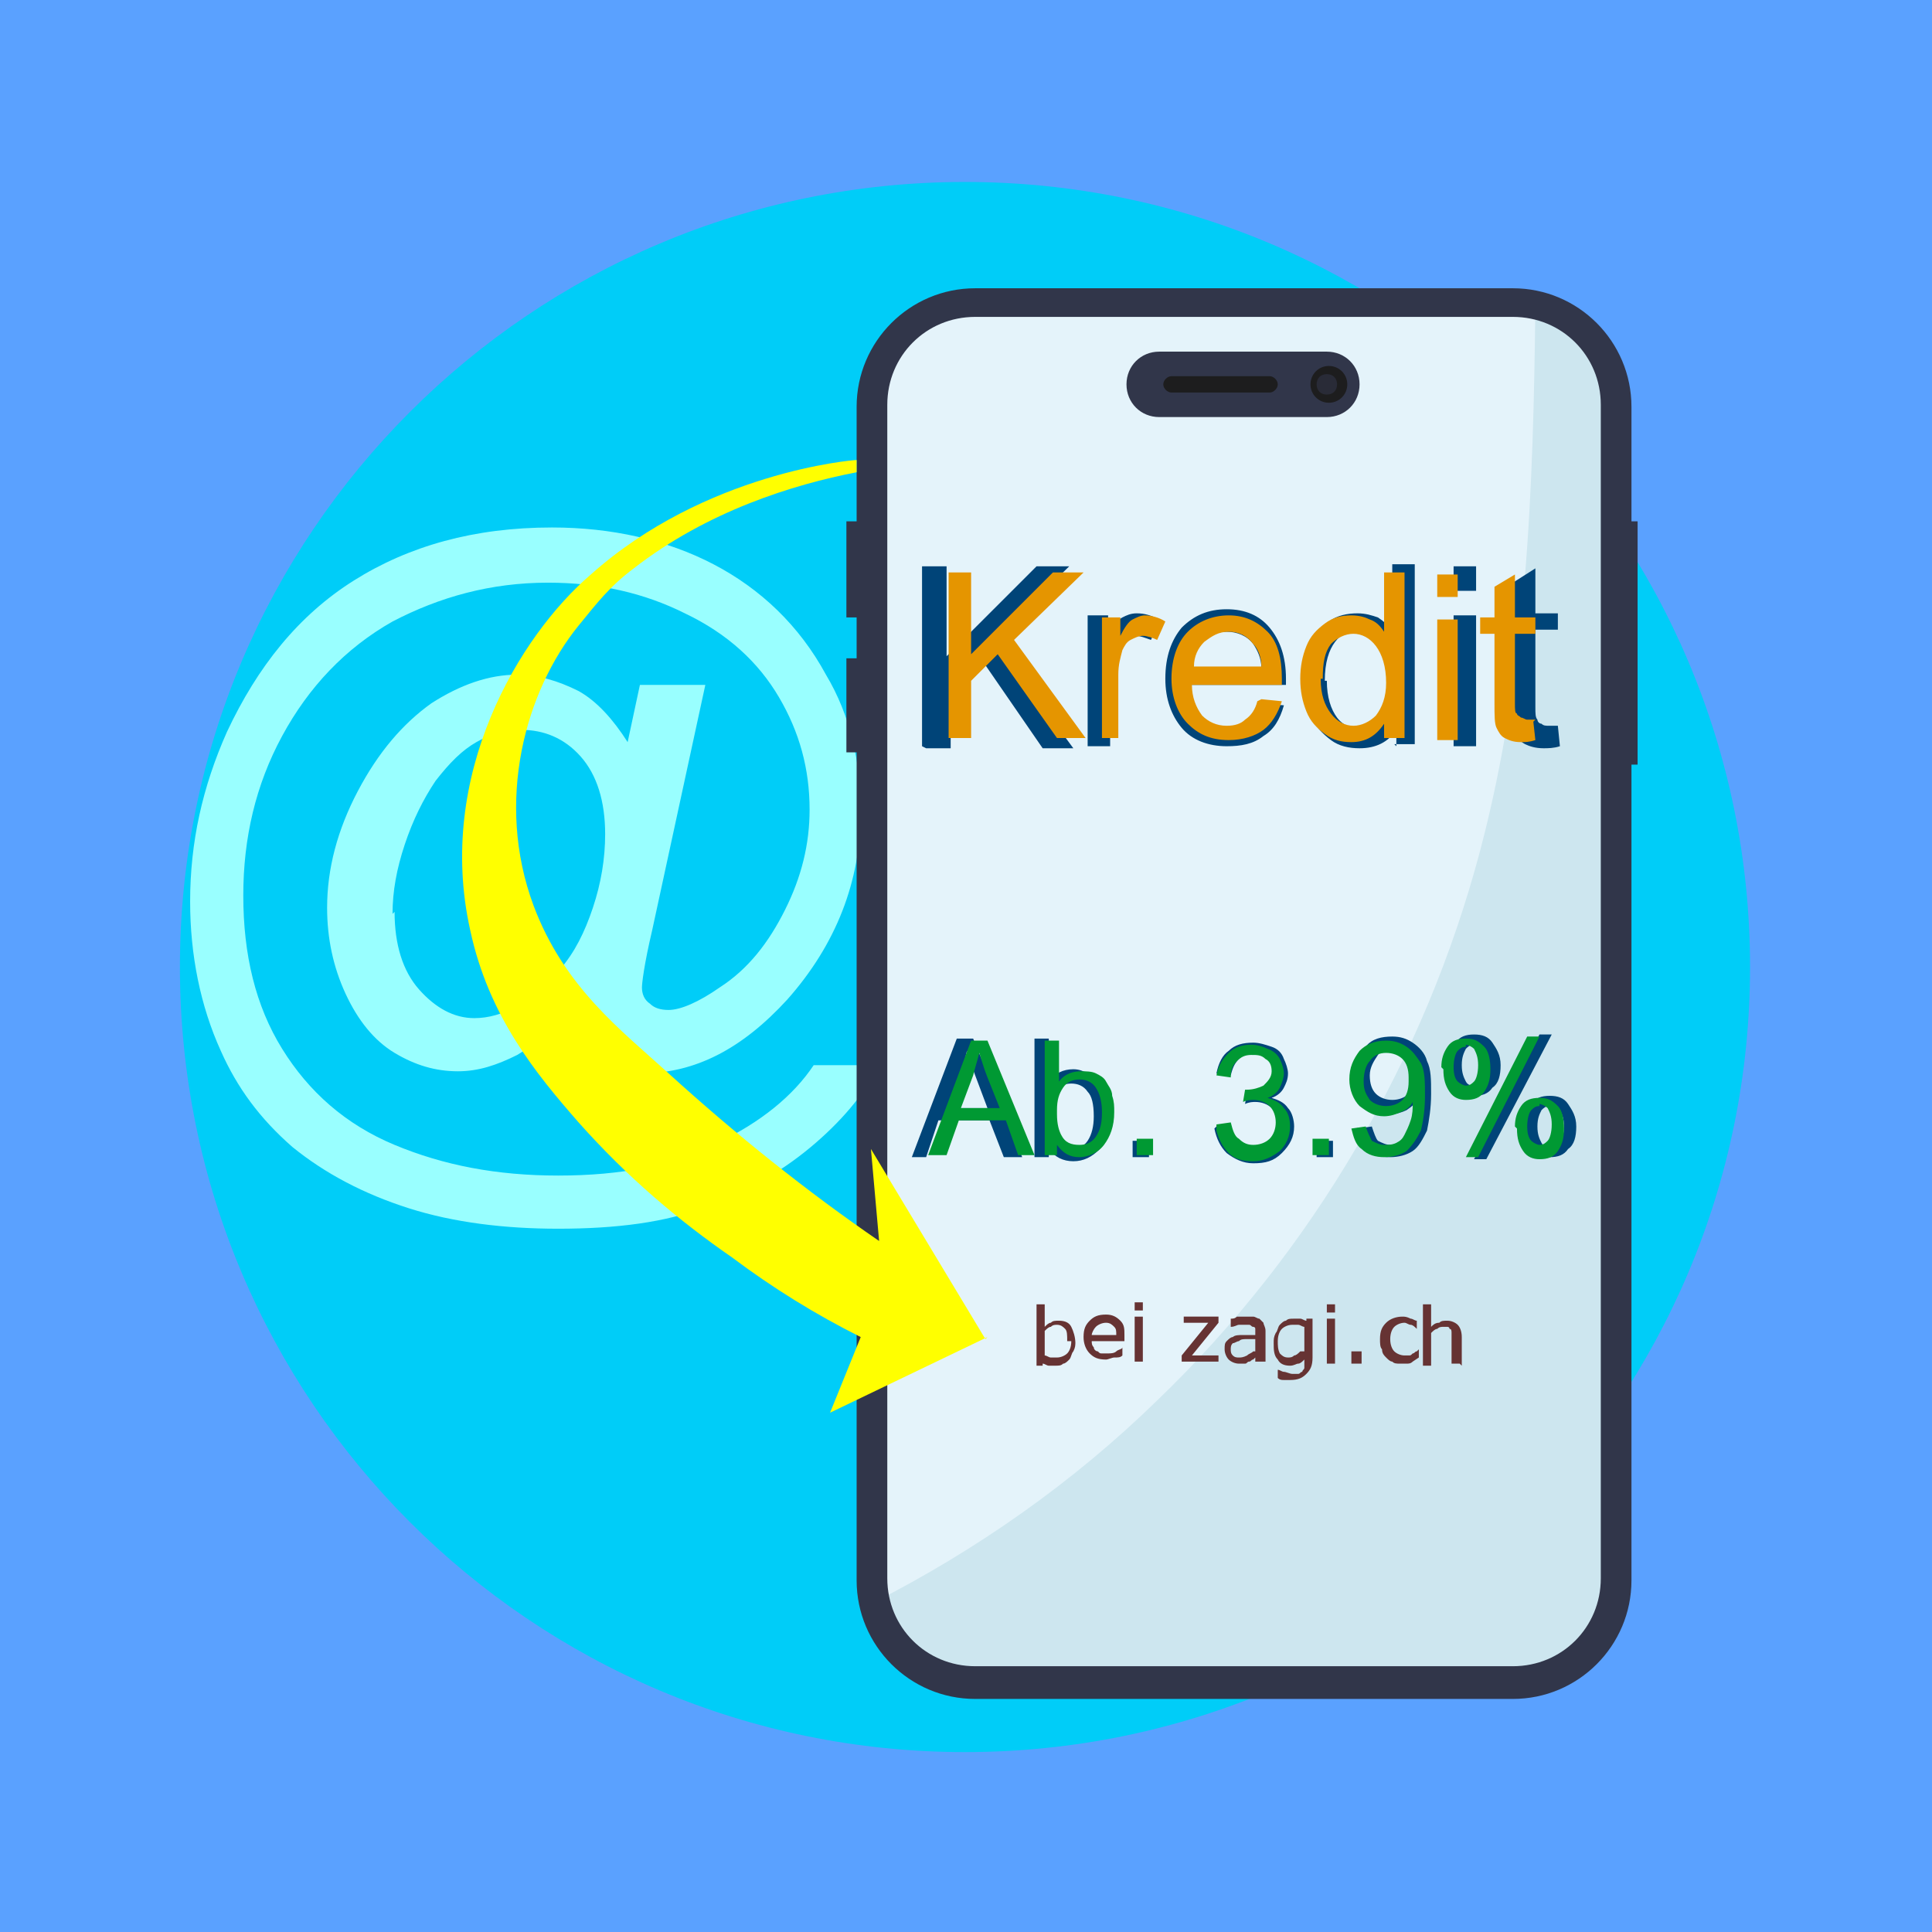
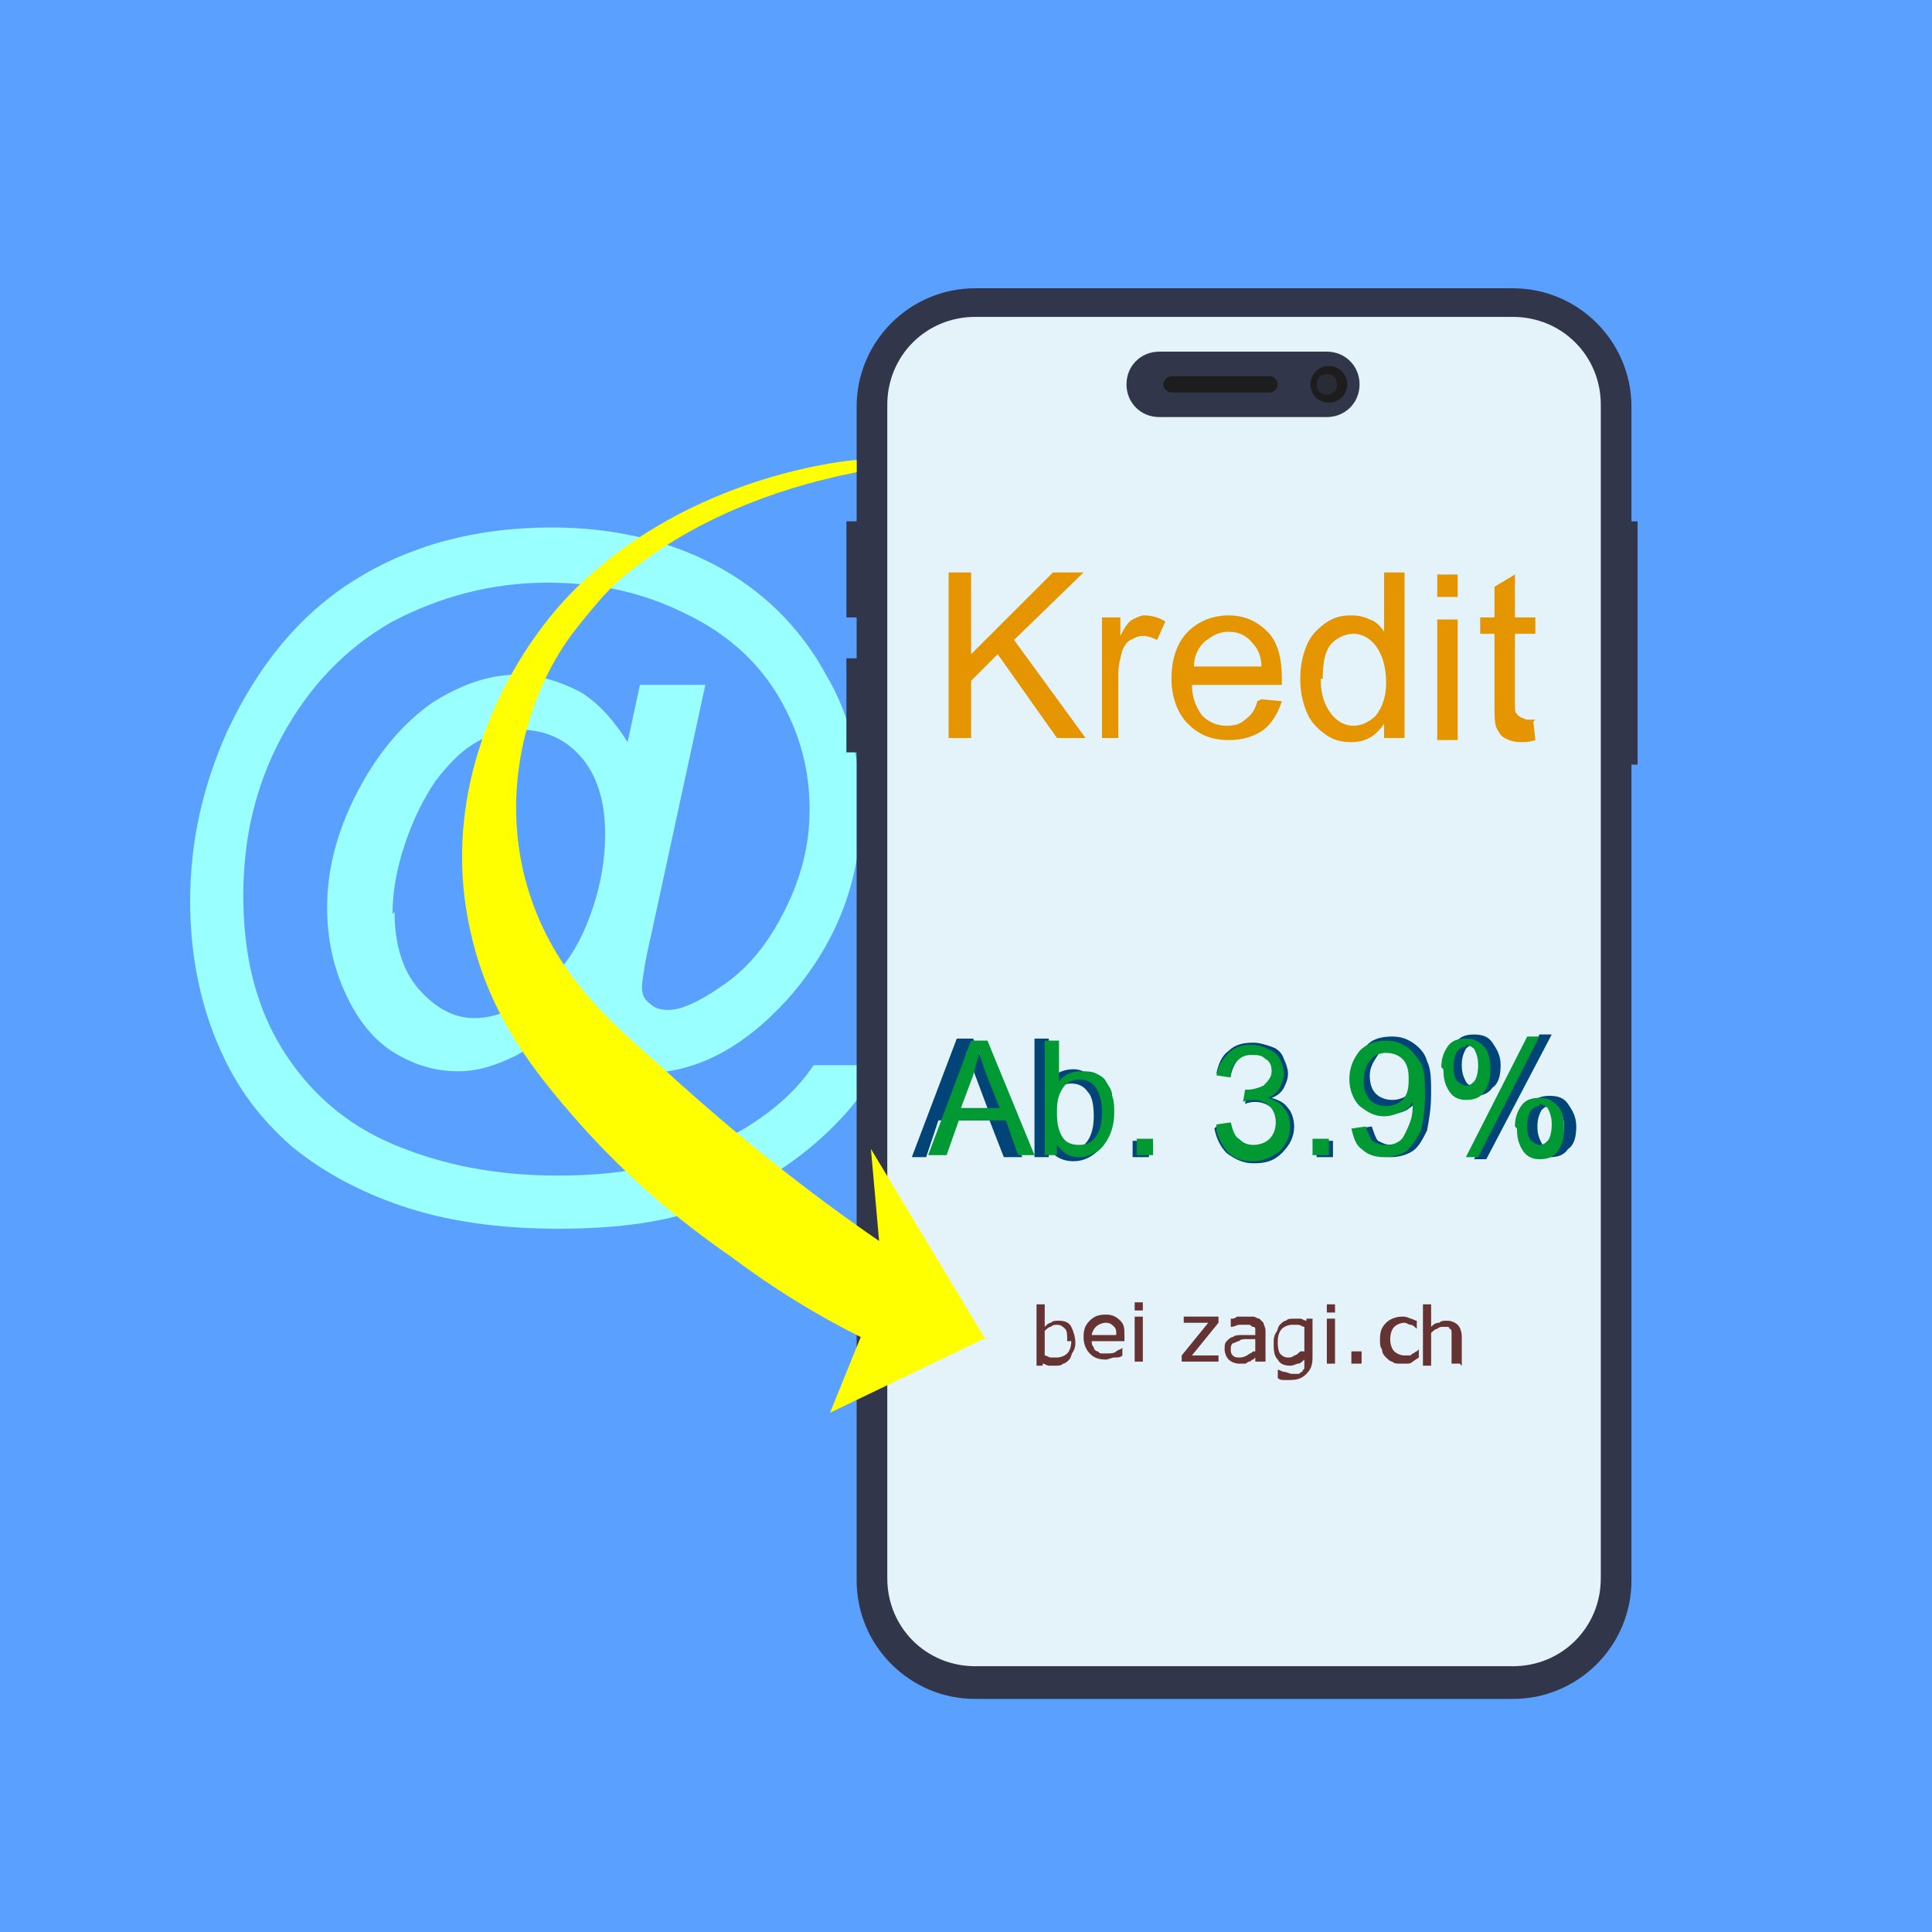
<svg xmlns="http://www.w3.org/2000/svg" xml:space="preserve" width="945px" height="945px" version="1.1" style="shape-rendering:geometricPrecision; text-rendering:geometricPrecision; image-rendering:optimizeQuality; fill-rule:evenodd; clip-rule:evenodd" viewBox="0 0 945 945">
  <defs>
    <style type="text/css">
   
    .fil1 {fill:#00CDF8}
    .fil6 {fill:#1D1D1E}
    .fil7 {fill:#292B37}
    .fil5 {fill:#31364A}
    .fil0 {fill:#5AA1FF}
    .fil4 {fill:#CDE6EF}
    .fil3 {fill:#E4F3FA}
    .fil8 {fill:yellow}
    .fil10 {fill:#004478;fill-rule:nonzero}
    .fil12 {fill:#009933;fill-rule:nonzero}
    .fil9 {fill:#663333;fill-rule:nonzero}
    .fil2 {fill:#99FFFF;fill-rule:nonzero}
    .fil11 {fill:#E59500;fill-rule:nonzero}
   
  </style>
  </defs>
  <g id="kredit_schweiz_bei_zagi">
    <polygon class="fil0" points="945,0 945,945 0,945 0,0 " />
-     <path class="fil1" d="M856 473c0,212 -172,384 -384,384 -212,0 -384,-172 -384,-384 0,-212 172,-384 384,-384 212,0 384,172 384,384z" />
    <path class="fil2" d="M279 494c-8,9 -16,16 -26,22 -10,5 -19,8 -29,8 -11,0 -21,-3 -31,-9 -10,-6 -18,-16 -24,-29 -6,-13 -9,-27 -9,-42 0,-19 5,-38 15,-57 10,-19 22,-33 36,-43 14,-9 28,-14 42,-14 10,0 20,3 30,8 9,5 17,14 24,25l6 -28 32 0 -26 120c-4,17 -5,26 -5,28 0,3 1,6 4,8 2,2 5,3 9,3 6,0 15,-4 25,-11 14,-9 24,-22 32,-38 8,-16 12,-32 12,-49 0,-20 -5,-38 -15,-55 -10,-17 -25,-31 -46,-41 -20,-10 -42,-15 -67,-15 -28,0 -53,7 -76,19 -23,13 -41,32 -54,56 -13,24 -19,50 -19,78 0,29 6,54 19,75 13,21 31,37 55,47 24,10 50,15 80,15 31,0 57,-5 78,-16 21,-10 37,-23 47,-38l32 0c-6,12 -16,25 -31,38 -15,13 -32,23 -53,31 -20,8 -45,11 -73,11 -26,0 -51,-3 -73,-10 -22,-7 -41,-17 -57,-30 -16,-14 -27,-29 -35,-47 -10,-22 -15,-47 -15,-73 0,-29 6,-56 18,-83 15,-32 35,-57 62,-74 27,-17 59,-26 97,-26 29,0 56,6 79,18 23,12 42,30 55,54 12,20 17,43 17,67 0,34 -12,65 -36,92 -22,24 -45,36 -71,36 -8,0 -15,-1 -20,-4 -5,-2 -9,-6 -11,-11 -2,-3 -3,-8 -3,-15zm-86 -48c0,16 4,29 12,38 8,9 17,14 27,14 7,0 14,-2 21,-6 7,-4 14,-10 21,-18 7,-8 12,-18 16,-30 4,-12 6,-24 6,-36 0,-16 -4,-29 -12,-38 -8,-9 -18,-13 -29,-13 -8,0 -15,2 -22,6 -7,4 -13,10 -20,19 -6,9 -11,19 -15,31 -4,12 -6,23 -6,34z" />
    <path class="fil3" d="M740 823l-263 0c-28,0 -51,-23 -51,-51l0 -574c0,-28 23,-51 51,-51l263 0c28,0 51,23 51,51l0 574c0,28 -23,51 -51,51z" />
-     <path class="fil4" d="M790 198l0 574c0,28 -23,51 -51,51l-263 0c-24,0 -44,-17 -49,-39 51,-26 98,-59 139,-99 76,-73 131,-167 158,-269 23,-87 26,-177 27,-267 22,6 38,25 38,49z" />
    <path class="fil5" d="M477 155c-24,0 -43,19 -43,43l0 574c0,24 19,43 43,43l263 0c24,0 43,-19 43,-43l0 -574c0,-24 -19,-43 -43,-43l-263 0zm263 676l-263 0c-32,0 -58,-26 -58,-58l0 -574c0,-32 26,-58 58,-58l263 0c32,0 58,26 58,58l0 574c0,32 -26,58 -58,58z" />
    <polygon class="fil5" points="801,374 789,374 789,255 801,255 " />
    <polygon class="fil5" points="426,302 414,302 414,255 426,255 " />
    <polygon class="fil5" points="426,368 414,368 414,322 426,322 " />
    <path class="fil5" d="M649 204l-82 0c-9,0 -16,-7 -16,-16l0 0c0,-9 7,-16 16,-16l82 0c9,0 16,7 16,16l0 0c0,9 -7,16 -16,16z" />
    <path class="fil6" d="M641 188c0,5 4,9 9,9 5,0 9,-4 9,-9 0,-5 -4,-9 -9,-9 -5,0 -9,4 -9,9z" />
    <path class="fil7" d="M644 188c0,3 2,5 5,5 3,0 5,-2 5,-5 0,-3 -2,-5 -5,-5 -3,0 -5,2 -5,5z" />
    <path class="fil6" d="M621 192l-48 0c-2,0 -4,-2 -4,-4 0,-2 2,-4 4,-4l48 0c2,0 4,2 4,4 0,2 -2,4 -4,4z" />
    <path class="fil8" d="M482 655l-56 -93 4 45c-35,-24 -70,-52 -103,-82 -23,-21 -51,-42 -66,-82 -19,-51 -4,-105 22,-137 9,-11 15,-19 27,-28 36,-28 78,-41 109,-47l0 -6c-2,0 -74,6 -130,56 -35,30 -76,98 -59,174 9,42 32,70 53,94 24,27 49,48 75,66 20,15 41,28 63,39l-15 37 77 -37z" />
    <path class="fil9" d="M526 656c0,2 0,3 -1,5 -1,1 -1,3 -2,4 -1,1 -2,2 -3,2 -1,1 -2,1 -4,1 -1,0 -2,0 -3,0 -1,0 -2,-1 -3,-1l0 1 -3 0 0 -30 4 0 0 11c1,-1 2,-2 3,-2 1,-1 2,-1 4,-1 3,0 5,1 6,3 1,2 2,5 2,8zm-4 0c0,-3 0,-5 -1,-6 -1,-1 -2,-2 -4,-2 -1,0 -2,0 -3,1 -1,0 -2,1 -3,2l0 12c1,0 2,1 3,1 1,0 2,0 3,0 2,0 4,-1 5,-2 1,-1 2,-3 2,-6zm28 0l-16 0c0,1 0,2 1,3 0,1 1,2 2,2 1,1 1,1 2,1 1,0 2,0 3,0 1,0 3,0 4,-1 1,-1 3,-1 3,-2l0 0 0 4c-1,1 -2,1 -4,1 -1,0 -3,1 -4,1 -4,0 -6,-1 -8,-3 -2,-2 -3,-5 -3,-8 0,-4 1,-6 3,-8 2,-2 4,-3 8,-3 3,0 5,1 7,3 2,2 2,4 2,7l0 2zm-4 -3c0,-2 0,-3 -1,-4 -1,-1 -2,-2 -4,-2 -2,0 -4,1 -5,2 -1,1 -2,3 -2,4l12 0zm13 -12l-4 0 0 -4 4 0 0 4zm0 25l-4 0 0 -22 4 0 0 22zm37 0l-18 0 0 -3 13 -16 -12 0 0 -3 17 0 0 3 -13 16 13 0 0 3zm22 0l-4 0 0 -2c0,0 -1,1 -1,1 -1,0 -1,1 -2,1 -1,0 -1,1 -2,1 -1,0 -2,0 -3,0 -2,0 -4,-1 -5,-2 -1,-1 -2,-3 -2,-5 0,-2 0,-3 1,-4 1,-1 2,-2 3,-2 1,-1 3,-1 5,-1 2,0 4,0 6,0l0 -1c0,-1 0,-2 0,-2 0,-1 -1,-1 -1,-1 -1,0 -1,-1 -2,-1 -1,0 -1,0 -2,0 -1,0 -2,0 -3,0 -1,0 -2,1 -4,1l0 0 0 -4c1,0 2,0 3,-1 1,0 3,0 4,0 2,0 3,0 4,0 1,0 2,1 3,1 1,1 1,1 2,2 0,1 1,2 1,4l0 15zm-4 -5l0 -6c-1,0 -2,0 -4,0 -2,0 -3,0 -4,1 -1,0 -2,1 -3,1 -1,1 -1,2 -1,3 0,1 0,2 1,3 1,1 2,1 3,1 1,0 2,0 4,-1 1,-1 2,-1 3,-2zm28 3c0,4 -1,6 -3,8 -2,2 -4,3 -8,3 -1,0 -2,0 -3,0 -1,0 -2,0 -3,-1l0 -4 0 0c1,0 2,1 3,1 1,0 3,1 4,1 1,0 2,0 3,0 1,0 1,-1 2,-1 0,-1 1,-1 1,-2 0,-1 0,-2 0,-2l0 -2c-1,1 -2,2 -3,2 -1,0 -2,1 -4,1 -3,0 -5,-1 -6,-3 -2,-2 -2,-5 -2,-8 0,-2 0,-3 1,-5 1,-1 1,-3 2,-4 1,-1 2,-2 3,-2 1,-1 2,-1 4,-1 1,0 2,0 3,0 1,0 2,1 3,1l0 -1 3 0 0 19zm-4 -3l0 -12c-1,0 -2,-1 -3,-1 -1,0 -2,0 -3,0 -2,0 -4,1 -5,2 -1,1 -2,3 -2,6 0,2 0,4 1,6 1,1 2,2 4,2 1,0 2,0 3,-1 1,0 2,-1 3,-2zm15 -19l-4 0 0 -4 4 0 0 4zm0 25l-4 0 0 -22 4 0 0 22zm13 0l-5 0 0 -6 5 0 0 6zm25 -1c-1,1 -2,1 -3,1 -1,0 -2,0 -3,0 -2,0 -3,0 -4,-1 -1,0 -2,-1 -3,-2 -1,-1 -2,-2 -2,-4 -1,-1 -1,-3 -1,-5 0,-4 1,-6 3,-8 2,-2 5,-3 8,-3 1,0 2,0 4,1 1,0 2,1 3,1l0 4 0 0c-1,-1 -2,-2 -3,-2 -1,0 -2,-1 -3,-1 -2,0 -4,1 -5,2 -1,1 -2,3 -2,6 0,3 1,5 2,6 1,1 3,2 5,2 1,0 1,0 2,0 1,0 1,0 2,-1 1,0 1,-1 2,-1 0,0 1,-1 1,-1l0 0 0 4zm23 1l-4 0 0 -12c0,-1 0,-2 0,-3 0,-1 0,-2 -1,-2 0,-1 -1,-1 -1,-1 -1,0 -1,0 -2,0 -1,0 -2,0 -3,1 -1,0 -2,1 -3,2l0 16 -4 0 0 -30 4 0 0 11c1,-1 2,-2 4,-2 1,-1 2,-1 4,-1 2,0 4,1 5,2 1,1 2,3 2,6l0 14z" />
-     <path class="fil10" d="M451 365l0 -88 12 0 0 44 44 -44 16 0 -37 36 39 53 -15 0 -31 -45 -14 14 0 31 -12 0zm81 0l0 -64 10 0 0 10c2,-5 5,-8 7,-9 2,-1 4,-2 7,-2 4,0 7,1 11,3l-4 10c-3,-1 -5,-2 -8,-2 -2,0 -4,1 -6,2 -2,1 -3,3 -4,6 -1,4 -2,8 -2,13l0 33 -11 0zm85 -21l11 1c-2,7 -5,12 -10,15 -5,4 -11,5 -18,5 -9,0 -17,-3 -22,-9 -5,-6 -8,-14 -8,-24 0,-11 3,-19 8,-25 6,-6 13,-9 22,-9 9,0 16,3 21,9 5,6 8,14 8,25 0,1 0,2 0,3l-48 0c0,7 2,12 6,16 4,4 8,6 13,6 4,0 7,-1 10,-3 3,-2 5,-5 7,-10zm-36 -17l36 0c0,-5 -2,-9 -4,-12 -3,-4 -8,-6 -13,-6 -5,0 -9,2 -13,5 -3,3 -5,8 -6,13zm102 38l0 -8c-4,6 -10,9 -18,9 -5,0 -10,-1 -14,-4 -4,-3 -8,-7 -10,-12 -2,-5 -4,-11 -4,-17 0,-6 1,-12 3,-17 2,-5 5,-9 10,-12 4,-3 9,-4 14,-4 4,0 7,1 10,2 3,2 5,4 7,6l0 -32 11 0 0 88 -10 0zm-34 -32c0,8 2,14 5,18 3,4 8,6 12,6 5,0 9,-2 12,-6 3,-4 5,-10 5,-18 0,-9 -2,-15 -5,-19 -3,-4 -8,-6 -13,-6 -5,0 -9,2 -12,6 -3,4 -5,10 -5,19zm62 -44l0 -12 11 0 0 12 -11 0zm0 76l0 -64 11 0 0 64 -11 0zm51 -10l1 10c-3,1 -6,1 -8,1 -4,0 -7,-1 -9,-2 -2,-1 -4,-3 -5,-5 -1,-2 -1,-6 -1,-13l0 -37 -8 0 0 -8 8 0 0 -16 11 -7 0 22 11 0 0 8 -11 0 0 38c0,3 0,5 1,6 0,1 1,2 2,2 1,1 2,1 4,1 1,0 3,0 5,0z" />
    <path class="fil11" d="M464 361l0 -81 11 0 0 40 40 -40 15 0 -34 33 35 48 -14 0 -29 -41 -13 13 0 28 -11 0zm75 0l0 -59 9 0 0 9c2,-4 4,-7 6,-8 2,-1 4,-2 6,-2 3,0 7,1 10,3l-4 9c-2,-1 -5,-2 -7,-2 -2,0 -4,1 -6,2 -2,1 -3,3 -4,5 -1,4 -2,7 -2,12l0 31 -10 0zm78 -19l10 1c-2,6 -5,11 -9,14 -4,3 -10,5 -17,5 -9,0 -15,-3 -20,-8 -5,-5 -8,-13 -8,-22 0,-10 3,-18 8,-23 5,-5 12,-8 20,-8 8,0 14,3 19,8 5,5 7,13 7,23 0,1 0,1 0,3l-44 0c0,6 2,11 5,15 3,3 7,5 12,5 4,0 7,-1 9,-3 3,-2 5,-5 6,-9zm-33 -16l33 0c0,-5 -2,-9 -4,-11 -3,-4 -7,-6 -12,-6 -5,0 -8,2 -12,5 -3,3 -5,7 -5,12zm93 35l0 -7c-4,6 -9,9 -16,9 -5,0 -9,-1 -13,-4 -4,-3 -7,-6 -9,-11 -2,-5 -3,-10 -3,-16 0,-6 1,-11 3,-16 2,-5 5,-8 9,-11 4,-3 8,-4 13,-4 4,0 7,1 9,2 3,1 5,3 7,6l0 -29 10 0 0 81 -9 0zm-31 -29c0,8 2,13 5,17 3,4 7,6 11,6 4,0 8,-2 11,-5 3,-4 5,-9 5,-16 0,-8 -2,-14 -5,-18 -3,-4 -7,-6 -11,-6 -4,0 -8,2 -11,5 -3,4 -4,9 -4,17zm57 -40l0 -11 10 0 0 11 -10 0zm0 70l0 -59 10 0 0 59 -10 0zm47 -9l1 9c-3,1 -5,1 -7,1 -4,0 -6,-1 -8,-2 -2,-1 -3,-3 -4,-5 -1,-2 -1,-6 -1,-12l0 -34 -7 0 0 -8 7 0 0 -15 10 -6 0 21 10 0 0 8 -10 0 0 34c0,3 0,5 1,5 0,1 1,1 2,2 1,0 2,1 3,1 1,0 3,0 4,0z" />
    <path class="fil10" d="M446 566l22 -58 8 0 24 58 -9 0 -7 -18 -25 0 -6 18 -8 0zm17 -24l20 0 -6 -16c-2,-5 -3,-9 -4,-12 -1,4 -2,8 -3,11l-6 17zm50 24l-7 0 0 -58 7 0 0 21c3,-4 7,-6 12,-6 3,0 5,1 7,2 2,1 4,3 6,4 1,2 3,4 4,7 1,3 1,6 1,9 0,7 -2,13 -5,17 -4,4 -8,6 -13,6 -5,0 -9,-2 -12,-6l0 5zm0 -21c0,5 1,9 2,11 2,4 5,6 9,6 3,0 6,-1 8,-4 2,-3 3,-7 3,-12 0,-6 -1,-10 -3,-12 -2,-3 -5,-4 -8,-4 -3,0 -6,1 -8,4 -2,3 -3,7 -3,12zm41 21l0 -8 8 0 0 8 -8 0zm41 -15l7 -1c1,4 2,7 4,9 2,2 4,3 7,3 3,0 6,-1 9,-3 2,-2 3,-5 3,-9 0,-3 -1,-6 -3,-8 -2,-2 -5,-3 -8,-3 -1,0 -3,0 -5,1l1 -6c0,0 1,0 1,0 3,0 6,-1 8,-2 2,-2 4,-4 4,-7 0,-3 -1,-5 -3,-7 -2,-2 -4,-3 -7,-3 -3,0 -5,1 -7,3 -2,2 -3,4 -4,8l-7 -1c1,-5 3,-9 6,-11 3,-3 7,-4 12,-4 3,0 6,1 9,2 3,1 5,3 6,6 1,2 2,5 2,7 0,3 -1,5 -2,7 -1,2 -3,4 -6,5 3,1 6,2 8,5 2,2 3,6 3,9 0,5 -2,9 -6,13 -4,4 -8,5 -14,5 -5,0 -9,-2 -13,-5 -3,-3 -5,-7 -6,-12zm49 15l0 -8 8 0 0 8 -8 0zm20 -14l7 -1c1,3 2,6 3,7 2,1 4,2 6,2 2,0 4,-1 6,-2 2,-1 3,-2 4,-4 1,-2 2,-4 3,-7 1,-3 1,-6 1,-9 0,0 0,-1 0,-1 -1,2 -3,4 -6,6 -2,1 -5,2 -8,2 -5,0 -9,-2 -12,-5 -3,-3 -5,-8 -5,-14 0,-6 2,-11 5,-14 3,-4 8,-5 13,-5 4,0 7,1 10,3 3,2 6,5 7,9 2,4 2,9 2,16 0,7 -1,13 -2,18 -2,4 -4,8 -7,10 -3,2 -7,3 -11,3 -5,0 -8,-1 -11,-4 -3,-3 -5,-6 -5,-11zm29 -26c0,-4 -1,-7 -3,-10 -2,-2 -5,-4 -8,-4 -3,0 -6,1 -8,4 -2,3 -4,6 -4,10 0,4 1,7 3,9 2,2 5,3 8,3 3,0 6,-1 8,-3 2,-2 3,-6 3,-10zm16 -5c0,-4 1,-8 3,-11 2,-3 5,-4 9,-4 4,0 7,1 9,4 2,3 4,6 4,11 0,5 -1,9 -4,11 -2,3 -5,4 -9,4 -4,0 -6,-1 -9,-4 -2,-3 -4,-7 -4,-12zm12 -10c-2,0 -3,1 -4,2 -1,2 -2,4 -2,8 0,4 1,6 2,8 1,2 3,2 4,2 2,0 3,-1 4,-2 1,-2 2,-4 2,-8 0,-4 -1,-6 -2,-8 -1,-2 -3,-2 -4,-2zm0 56l32 -61 6 0 -32 61 -6 0zm25 -16c0,-4 1,-8 3,-11 2,-3 5,-4 9,-4 4,0 7,1 9,4 2,3 4,6 4,11 0,5 -1,9 -4,11 -2,3 -5,4 -9,4 -4,0 -6,-1 -9,-4 -2,-3 -4,-7 -4,-12zm12 -10c-2,0 -3,1 -4,2 -1,2 -2,4 -2,8 0,4 1,6 2,8 1,2 3,2 4,2 2,0 3,-1 5,-2 1,-2 2,-4 2,-8 0,-4 -1,-6 -2,-8 -1,-2 -3,-2 -4,-2z" />
    <path class="fil12" d="M454 565l21 -56 8 0 23 56 -8 0 -6 -17 -23 0 -6 17 -8 0zm16 -23l19 0 -6 -15c-2,-5 -3,-9 -4,-12 -1,4 -2,7 -3,11l-6 16zm47 23l-6 0 0 -56 7 0 0 20c3,-4 7,-5 11,-5 2,0 5,0 7,1 2,1 4,2 5,4 1,2 3,4 3,7 1,3 1,5 1,8 0,7 -2,12 -5,16 -3,4 -8,6 -12,6 -5,0 -8,-2 -11,-6l0 5zm0 -20c0,5 1,8 2,10 2,4 5,5 9,5 3,0 6,-1 8,-4 2,-3 3,-6 3,-12 0,-5 -1,-9 -3,-12 -2,-3 -5,-4 -8,-4 -3,0 -6,1 -8,4 -2,3 -3,6 -3,11zm39 20l0 -8 8 0 0 8 -8 0zm39 -15l7 -1c1,4 2,7 4,8 2,2 4,3 7,3 3,0 6,-1 8,-3 2,-2 3,-5 3,-8 0,-3 -1,-6 -3,-8 -2,-2 -5,-3 -8,-3 -1,0 -3,0 -5,1l1 -6c0,0 1,0 1,0 3,0 6,-1 8,-2 2,-2 4,-4 4,-7 0,-3 -1,-5 -3,-6 -2,-2 -4,-2 -7,-2 -3,0 -5,1 -7,3 -2,2 -3,4 -3,8l-7 -1c1,-5 3,-8 6,-11 3,-3 7,-4 11,-4 3,0 6,1 8,2 3,1 5,3 6,5 1,2 2,5 2,7 0,2 -1,5 -2,7 -1,2 -3,4 -6,5 3,1 6,2 8,5 2,2 3,5 3,9 0,5 -2,9 -5,12 -4,3 -8,5 -13,5 -5,0 -9,-1 -12,-4 -3,-3 -5,-7 -6,-11zm47 15l0 -8 8 0 0 8 -8 0zm19 -13l7 -1c1,3 2,5 3,7 2,1 4,2 6,2 2,0 4,0 6,-1 2,-1 3,-2 4,-4 1,-2 2,-4 3,-7 1,-3 1,-6 1,-8 0,0 0,-1 0,-1 -1,2 -3,4 -6,5 -2,1 -5,2 -8,2 -5,0 -8,-2 -12,-5 -3,-3 -5,-8 -5,-13 0,-6 2,-10 5,-14 3,-3 7,-5 13,-5 4,0 7,1 10,3 3,2 5,5 7,8 2,4 2,9 2,16 0,7 -1,13 -2,17 -2,4 -4,7 -7,10 -3,2 -7,3 -11,3 -4,0 -8,-1 -11,-4 -3,-2 -4,-6 -5,-10zm28 -25c0,-4 -1,-7 -3,-9 -2,-2 -5,-3 -8,-3 -3,0 -6,1 -8,4 -2,2 -3,6 -3,10 0,4 1,6 3,9 2,2 5,3 8,3 3,0 6,-1 8,-3 2,-2 3,-5 3,-9zm16 -5c0,-4 1,-7 3,-10 2,-3 5,-4 9,-4 4,0 6,1 9,4 2,2 3,6 3,11 0,5 -1,8 -3,11 -2,3 -5,4 -9,4 -3,0 -6,-1 -8,-4 -2,-3 -3,-6 -3,-11zm12 -10c-2,0 -3,1 -4,2 -1,1 -2,4 -2,8 0,4 1,6 2,7 1,1 3,2 4,2 2,0 3,-1 4,-2 1,-1 2,-4 2,-8 0,-4 -1,-6 -2,-8 -1,-1 -3,-2 -4,-2zm0 54l30 -59 6 0 -30 59 -6 0zm24 -15c0,-4 1,-7 3,-10 2,-3 5,-4 9,-4 4,0 6,1 9,4 2,2 3,6 3,11 0,5 -1,8 -3,11 -2,3 -5,4 -9,4 -3,0 -6,-1 -8,-4 -2,-3 -3,-6 -3,-11zm12 -10c-2,0 -3,1 -4,2 -1,1 -2,4 -2,8 0,4 1,6 2,7 1,1 3,2 4,2 2,0 3,-1 4,-2 1,-1 2,-4 2,-8 0,-4 -1,-6 -2,-8 -1,-1 -3,-2 -4,-2z" />
  </g>
</svg>